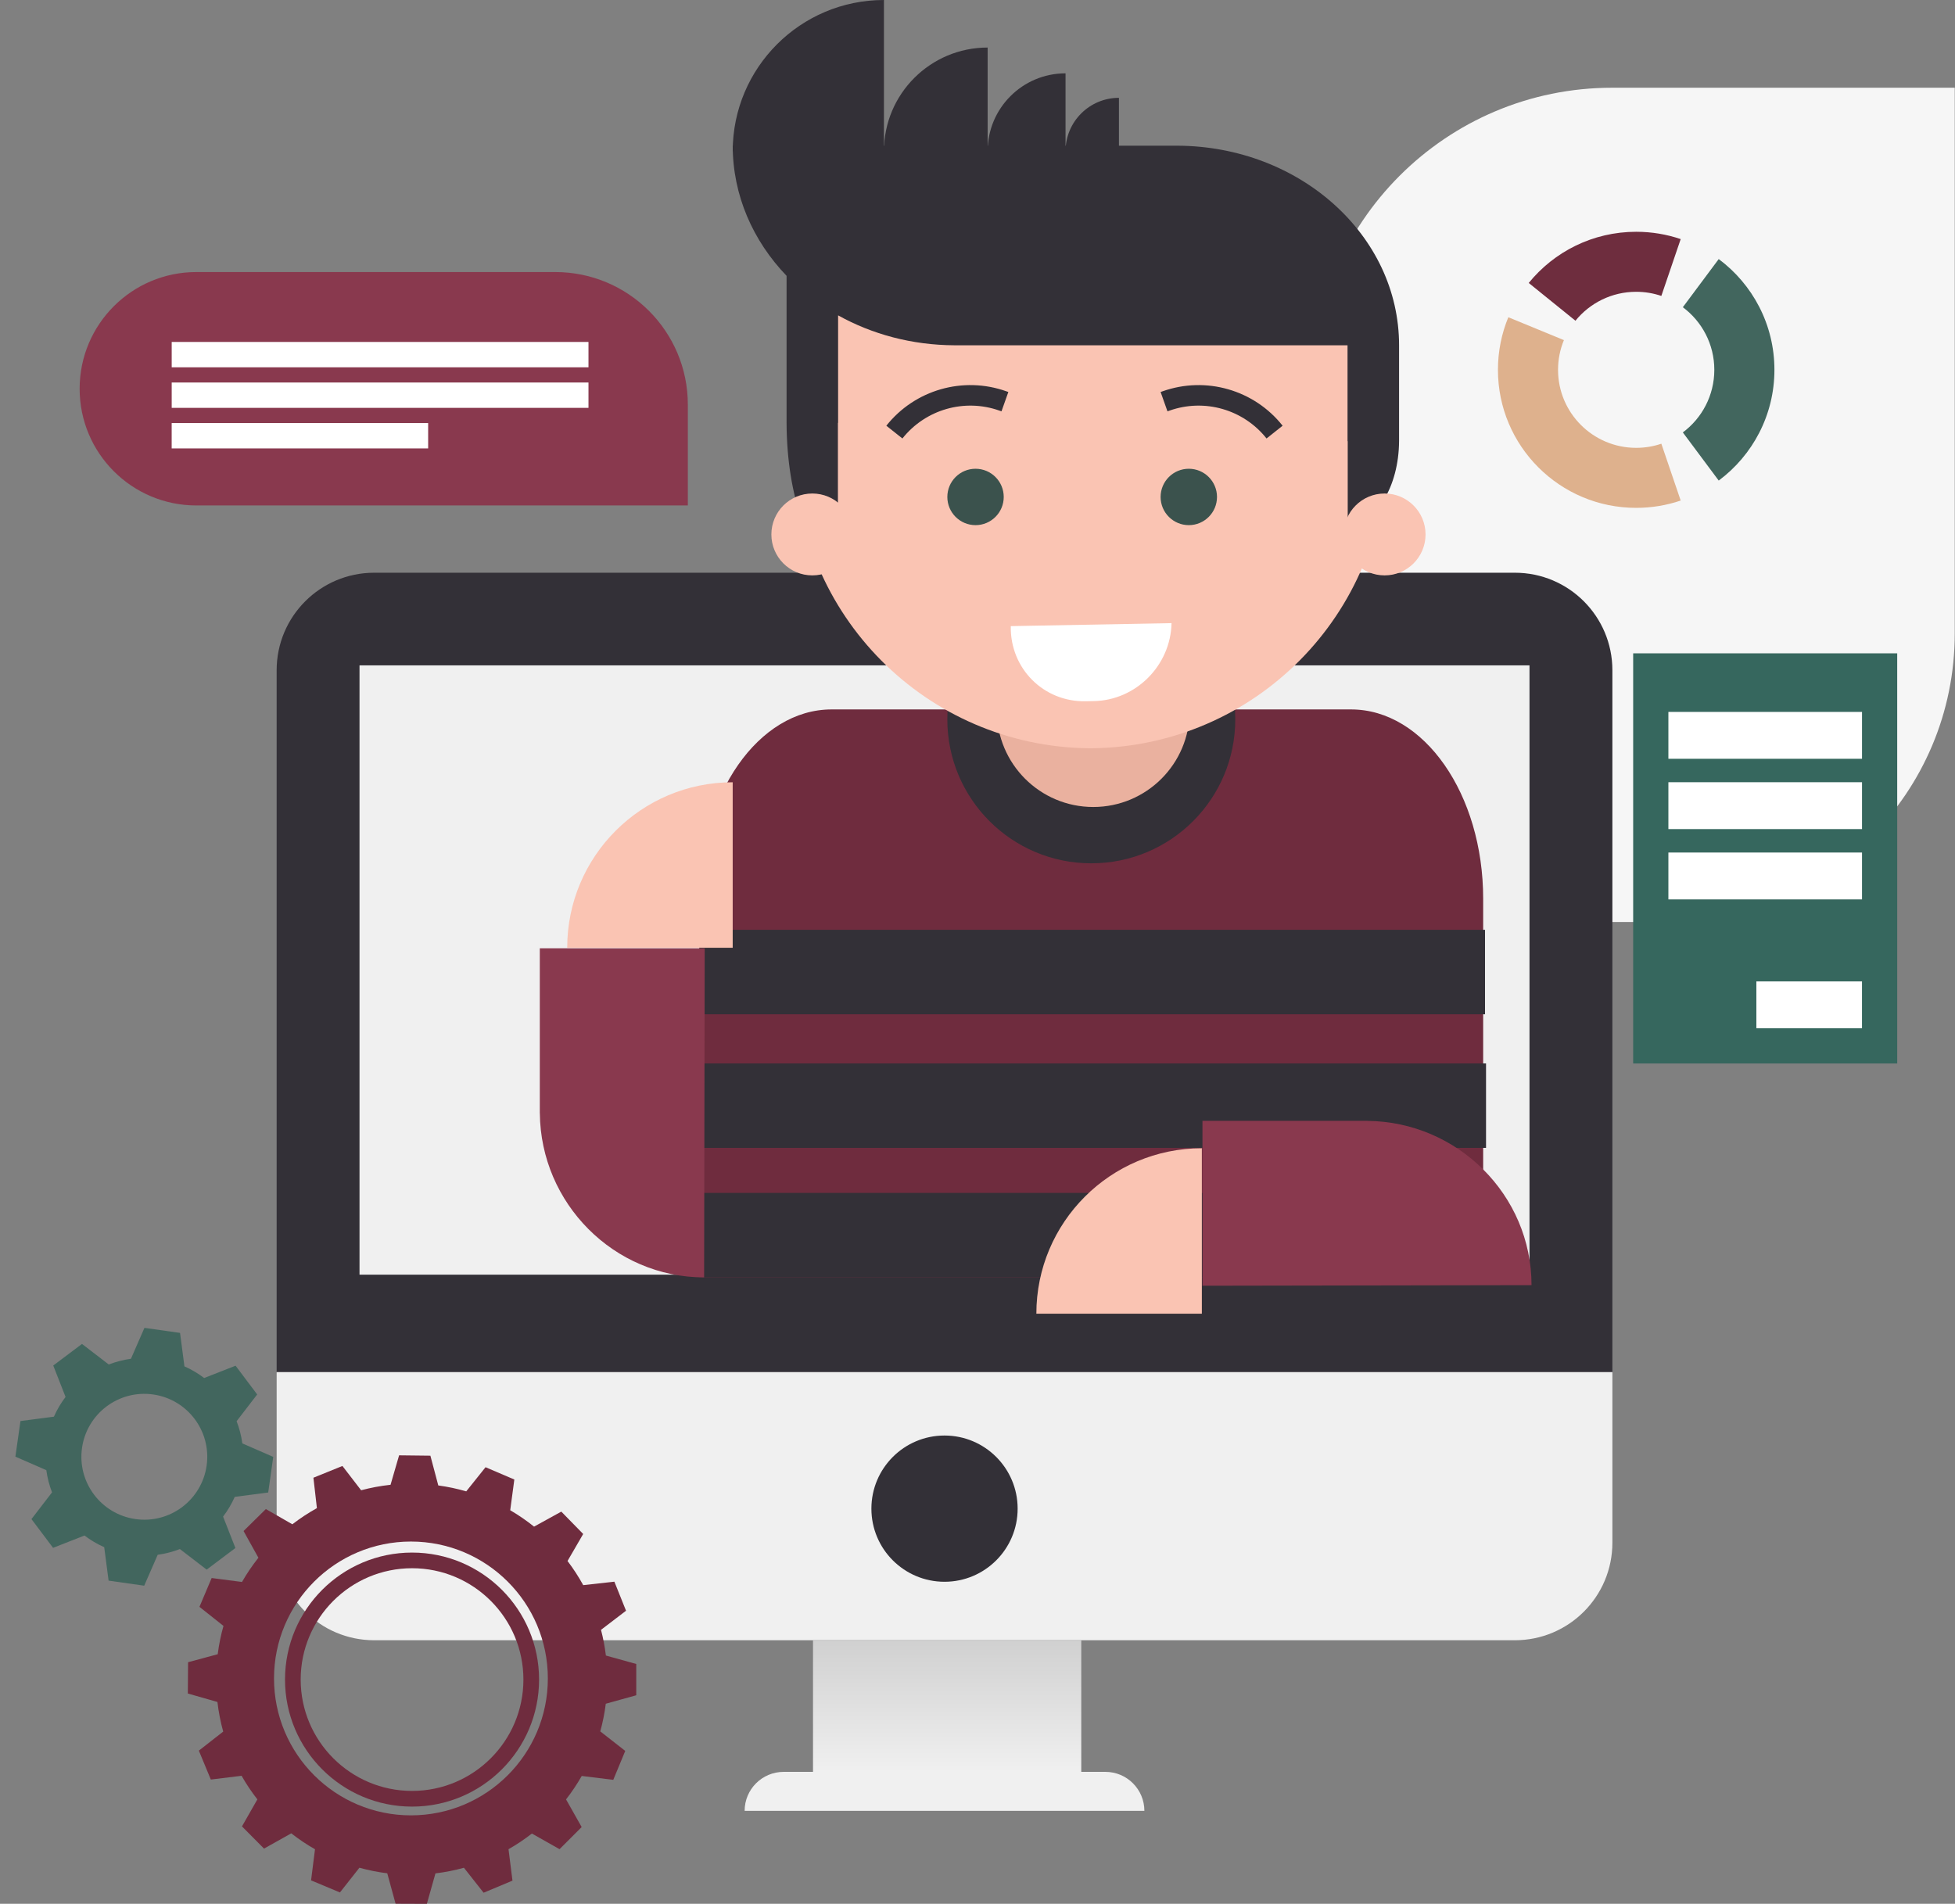
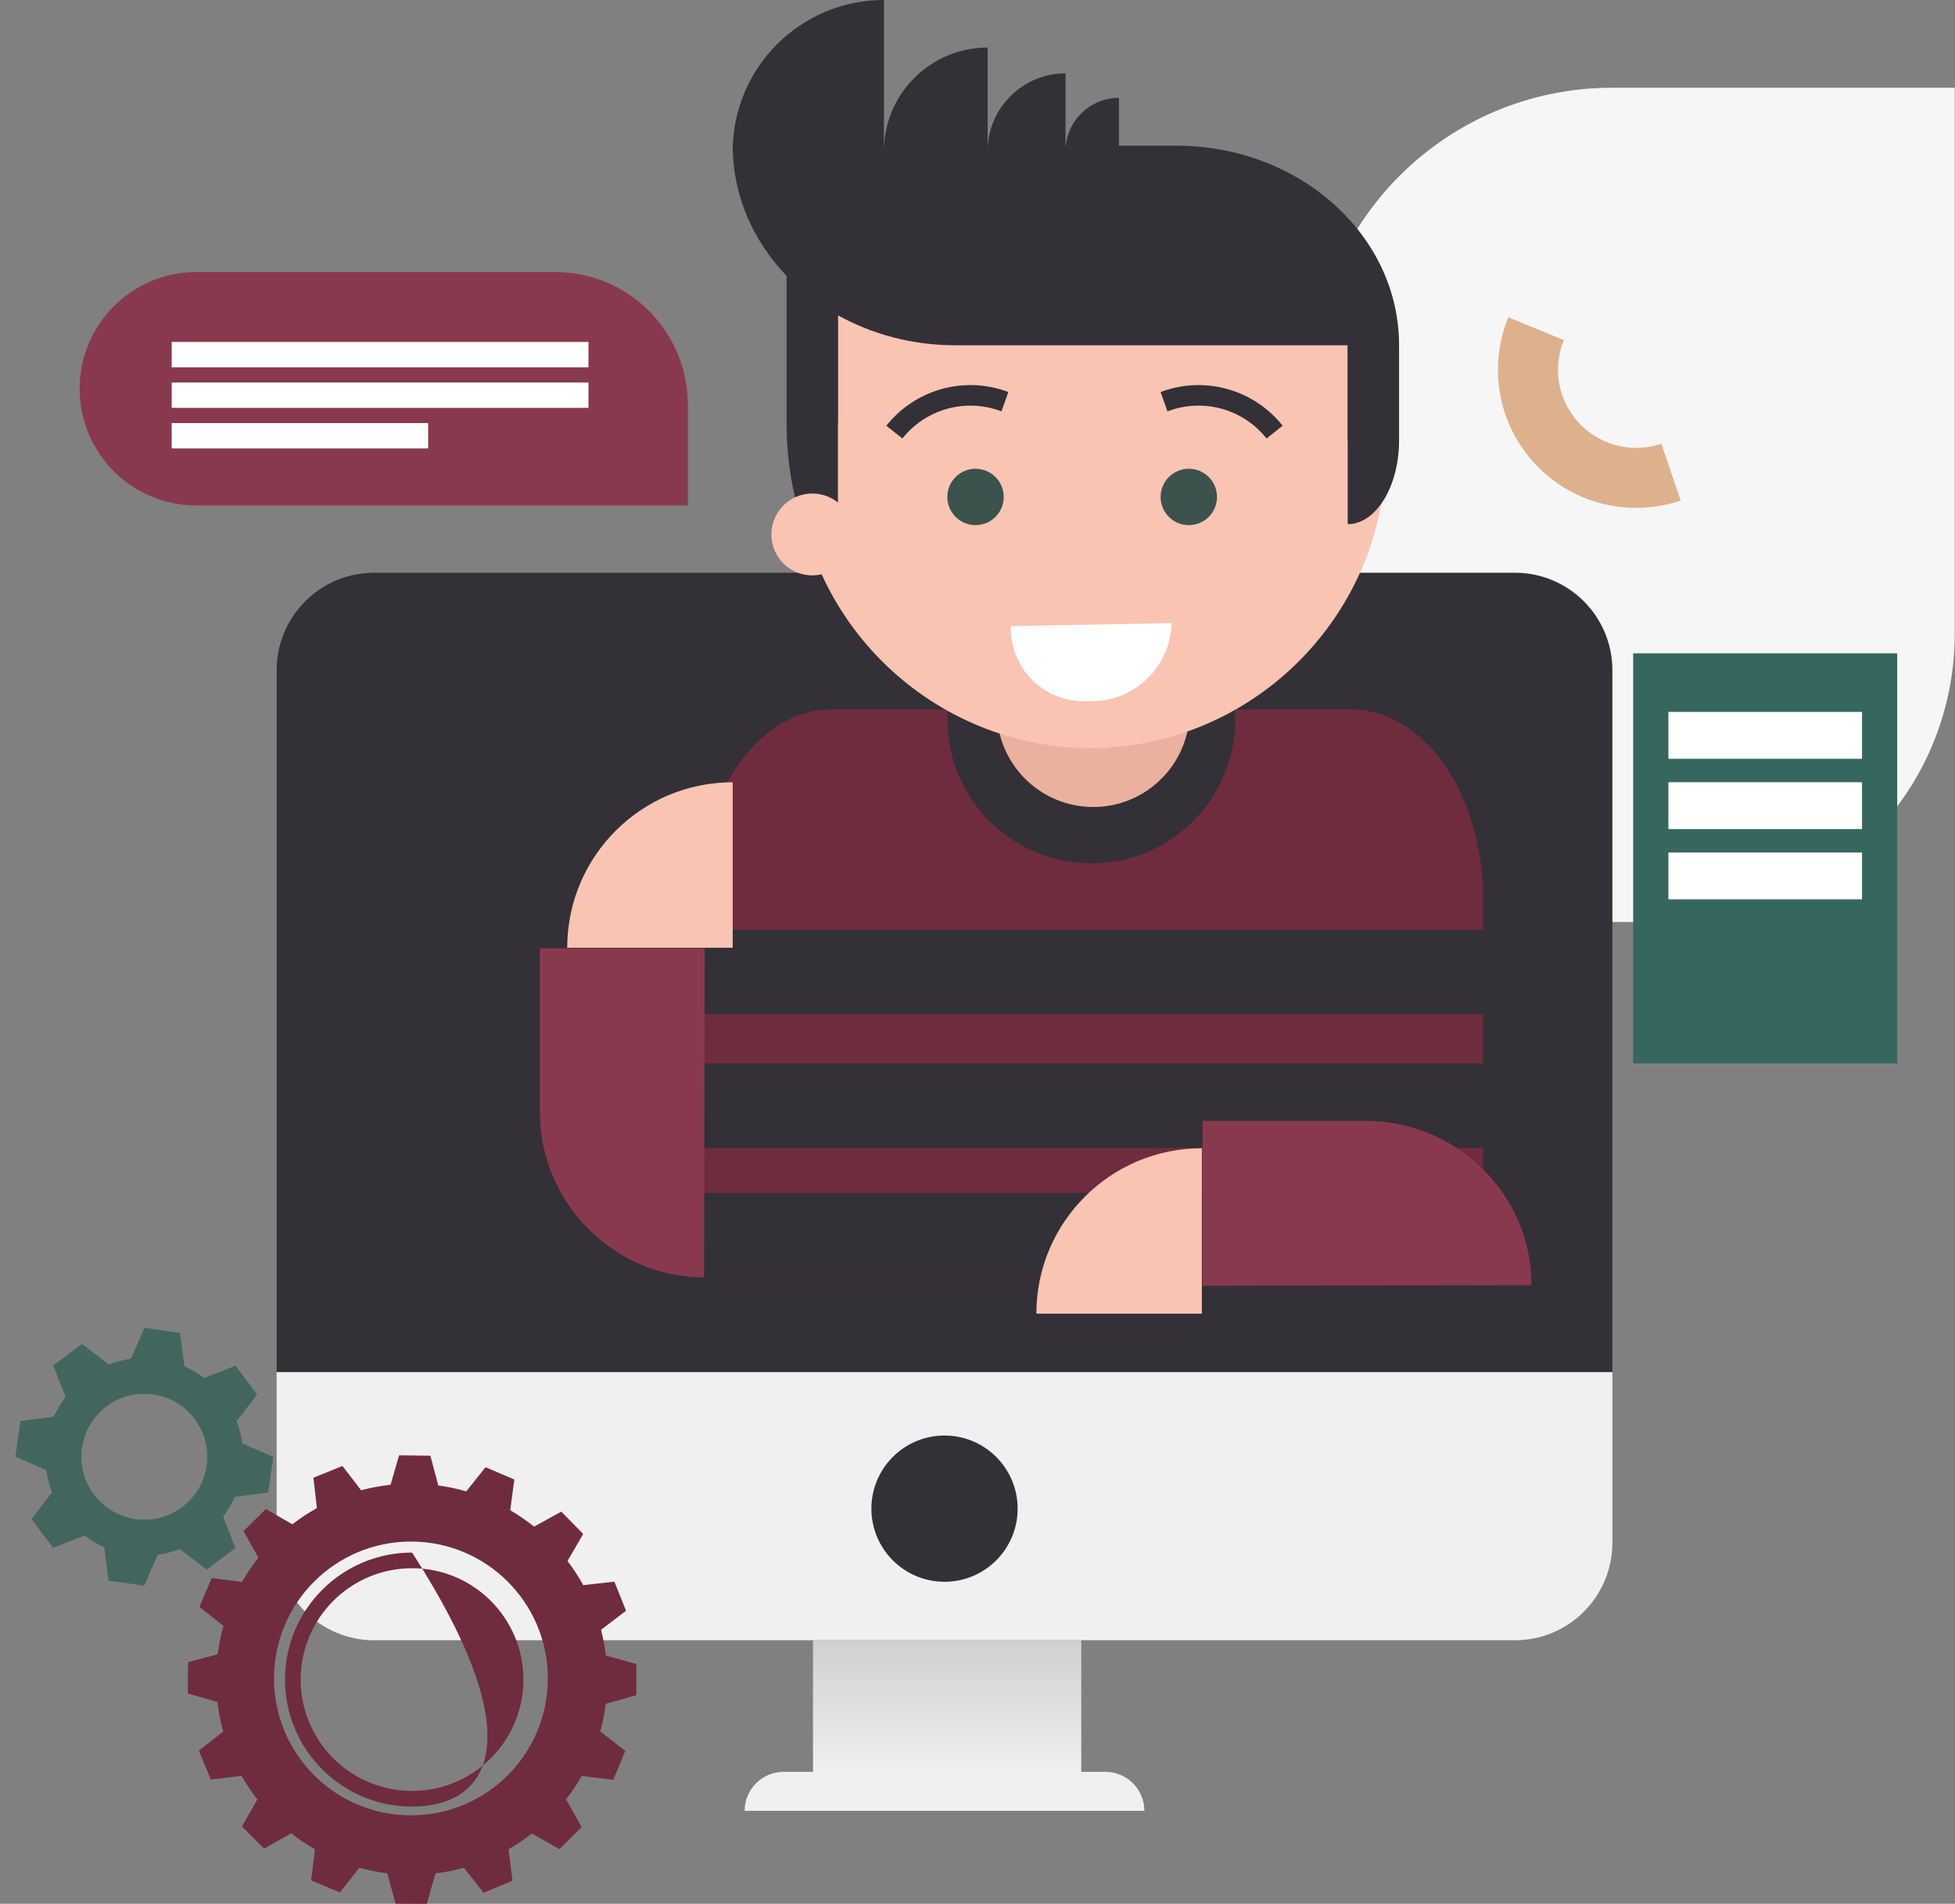
<svg xmlns="http://www.w3.org/2000/svg" width="958" height="933" viewBox="0 0 958 933" fill="none">
  <rect x="0" y="0" width="958" height="933" fill="#808080" stroke="none" />
  <path d="M642.727 190.263C642.727 108.93 708.659 42.997 789.992 42.997H957.876V310.461C957.876 388.541 894.578 451.837 816.5 451.837H642.727V190.263Z" fill="#F6F6F6" />
  <path fill-rule="evenodd" clip-rule="evenodd" d="M734.029 181.237C734.029 172.115 735.838 163.414 739.115 155.474L766.358 166.675C764.502 171.163 763.483 176.082 763.483 181.237C763.483 202.354 780.625 219.474 801.77 219.474C806.083 219.474 810.231 218.762 814.099 217.449L823.583 245.304C816.739 247.628 809.401 248.887 801.77 248.887C764.358 248.887 734.029 218.599 734.029 181.237Z" fill="#DEB18D" />
-   <path d="M824.631 150.561C833.995 157.533 840.058 168.677 840.058 181.237C840.058 193.798 833.995 204.944 824.631 211.914L842.216 235.511C858.782 223.178 869.513 203.459 869.513 181.237C869.513 159.016 858.782 139.296 842.216 126.964L824.631 150.561Z" fill="#42665E" />
-   <path fill-rule="evenodd" clip-rule="evenodd" d="M823.584 117.171C816.74 114.848 809.402 113.589 801.771 113.589C780.512 113.589 761.537 123.368 749.117 138.671L772.01 157.18C779.031 148.53 789.754 143 801.771 143C806.084 143 810.232 143.712 814.1 145.026L823.584 117.171Z" fill="#6E2D3E" />
  <path d="M929.68 320.179H800.297V521.168H929.68V320.179Z" fill="#36675E" />
  <path d="M912.436 348.887H817.555V371.856H912.436V348.887Z" fill="white" />
  <path d="M912.436 383.342H817.555V406.311H912.436V383.342Z" fill="white" />
  <path d="M912.436 417.798H817.555V440.768H912.436V417.798Z" fill="white" />
-   <path d="M912.424 480.962H860.67V503.931H912.424V480.962Z" fill="white" />
  <path d="M135.568 328.454C135.568 302.069 156.961 280.677 183.346 280.677H742.332C768.72 280.677 790.109 302.069 790.109 328.454V672.446H135.568V328.454Z" fill="#333037" />
  <path d="M135.568 672.45H790.109V756.059C790.109 782.443 768.72 803.836 742.332 803.836H183.346C156.961 803.836 135.568 782.443 135.568 756.059V672.45Z" fill="#F0F0F0" />
  <path d="M529.846 803.837H398.395V868.395H529.846V803.837Z" fill="url(#paint0_linear_1206_114)" />
  <path d="M364.89 887.448C364.892 876.894 373.444 868.337 384.003 868.338L541.664 868.336C552.217 868.337 560.775 876.892 560.777 887.448L364.89 887.448Z" fill="#F0F0F0" />
-   <path d="M749.492 326.077H176.172V624.682H749.492V326.077Z" fill="#F0F0F0" />
  <path d="M498.67 739.341C498.67 759.131 482.629 775.175 462.839 775.175C443.049 775.175 427.008 759.131 427.008 739.341C427.008 719.551 443.049 703.507 462.839 703.507C482.629 703.507 498.67 719.551 498.67 739.341Z" fill="#333037" />
  <path d="M726.793 440.456C726.793 389.212 697.813 347.668 662.066 347.668H407.474C371.728 347.668 342.747 389.212 342.747 440.456V626.032H726.793V440.456Z" fill="#6F2C3E" />
  <path d="M727.699 455.67H342.729V497.062H727.699V455.67Z" fill="#333037" />
  <path d="M728.195 521.148H343.225V562.541H728.195V521.148Z" fill="#333037" />
  <path d="M727.699 584.614H342.729V626.007H727.699V584.614Z" fill="#333037" />
  <path d="M464.217 352.53C464.217 391.492 495.802 423.082 534.769 423.082C573.731 423.082 605.317 391.492 605.317 352.53C605.317 313.568 573.731 281.982 534.769 281.982C495.802 281.982 464.217 313.568 464.217 352.53Z" fill="#333037" />
  <path d="M488.475 348.232C488.475 374.326 509.628 395.482 535.725 395.482C561.819 395.482 582.973 374.326 582.973 348.232C582.973 322.138 561.819 300.984 535.725 300.984C509.628 300.984 488.475 322.138 488.475 348.232Z" fill="#EAB19F" />
  <path d="M679.154 220.142C678.629 140.709 614.527 76.359 535.188 75.459V75.451H533.499V75.459C453.859 76.363 389.57 141.216 389.57 221.076V222.015C390.058 301.448 454.16 365.797 533.499 366.698V366.706H535.188V366.698C614.865 365.793 679.154 300.941 679.154 221.076V220.142Z" fill="#FAC4B3" />
  <path d="M410.693 154.549C427.266 163.774 446.805 169.133 467.732 169.216H576.9H685.58C685.58 115.337 636.971 71.637 576.9 71.4H576.416H468.219H359.051C359.051 95.761 368.993 118.043 385.439 135.168V207.23H385.442C385.562 243.875 396.78 274.008 410.603 274.008V207.23H410.693V154.549ZM660.416 216.204V256.872C674.239 256.872 685.456 238.519 685.576 216.204H685.58V169.216H660.326V216.204H660.416Z" fill="#333037" />
-   <path d="M658.426 261.919C658.426 273 667.408 281.982 678.489 281.982C689.571 281.982 698.556 273 698.556 261.919C698.556 250.837 689.571 241.852 678.489 241.852C667.408 241.852 658.426 250.837 658.426 261.919Z" fill="#FAC4B3" />
  <path d="M377.994 261.918C377.994 272.999 386.976 281.981 398.06 281.981C409.139 281.981 418.124 272.999 418.124 261.918C418.124 250.836 409.139 241.851 398.06 241.851C386.976 241.851 377.994 250.836 377.994 261.918Z" fill="#FAC4B3" />
  <path d="M495.307 306.845C494.91 327.543 511.333 344.063 531.979 343.665L536.018 343.58C556.637 343.213 573.656 326.108 574.08 305.38L495.307 306.845Z" fill="white" />
  <path d="M596.363 243.54C596.363 251.171 590.176 257.358 582.545 257.358C574.914 257.358 568.727 251.171 568.727 243.54C568.727 235.909 574.914 229.722 582.545 229.722C590.176 229.722 596.363 235.909 596.363 243.54Z" fill="#3B524D" />
  <path d="M491.855 243.54C491.855 251.171 485.669 257.358 478.038 257.358C470.407 257.358 464.22 251.171 464.22 243.54C464.22 235.909 470.407 229.722 478.038 229.722C485.669 229.722 491.855 235.909 491.855 243.54Z" fill="#3B524D" />
  <path d="M491.432 196.492L489.752 201.23L491.432 196.492ZM489.752 201.23L490.753 201.586L494.114 192.106L493.114 191.753L489.752 201.23ZM442.205 214.882C453.509 200.638 472.614 195.152 489.752 201.23L493.114 191.753C471.924 184.237 448.304 191.02 434.328 208.632L442.205 214.882Z" fill="#333037" />
  <path d="M571.412 196.492L573.092 201.23L571.412 196.492ZM573.092 201.23L572.091 201.586L568.73 192.106L569.73 191.753L573.092 201.23ZM620.639 214.882C609.335 200.638 590.23 195.152 573.092 201.23L569.73 191.753C590.92 184.237 614.54 191.02 628.516 208.632L620.639 214.882Z" fill="#333037" />
  <path d="M750.486 629.813C750.486 585.583 714.185 549.699 670.041 549.311V549.291H589.236V630.096L750.486 629.813Z" fill="#89394E" />
  <path d="M507.844 643.814H588.937V562.721C544.15 562.721 507.844 599.029 507.844 643.814Z" fill="#FAC4B3" />
  <path d="M433.157 0V74.112H359.045C359.045 33.181 392.226 0 433.157 0Z" fill="#333037" />
  <path d="M483.967 23.3V74.111H433.156C433.156 46.049 455.905 23.3 483.967 23.3Z" fill="#333037" />
  <path d="M522.137 35.941V74.112H483.967C483.967 53.031 501.056 35.941 522.137 35.941Z" fill="#333037" />
  <path d="M548.308 47.942V74.112H522.139C522.139 59.659 533.855 47.942 548.308 47.942Z" fill="#333037" />
  <path d="M345.039 626.004C300.809 626.004 264.925 589.704 264.537 545.559H264.518V464.755H345.322L345.039 626.004Z" fill="#89394E" />
  <path d="M359.04 383.363V464.456H277.947C277.947 419.669 314.255 383.363 359.04 383.363Z" fill="#FAC4B3" />
  <path fill-rule="evenodd" clip-rule="evenodd" d="M195.568 713.211L210.903 713.388L214.772 727.971C219.454 728.607 224.028 729.581 228.469 730.868L237.935 719.037L252.037 725.064L250.023 740.12C254.119 742.512 258.021 745.2 261.701 748.153L275.054 740.797L285.779 751.758L278.104 764.996C280.946 768.735 283.519 772.689 285.796 776.829L301.064 775.135L306.773 789.368L294.513 798.734C295.58 802.833 296.382 807.038 296.9 811.33L311.781 815.464V830.799L296.851 834.947C296.273 839.575 295.364 844.1 294.151 848.499L306.387 858.068L300.519 872.236L285.07 870.346C282.779 874.365 280.205 878.202 277.375 881.831L285.032 895.378L274.189 906.222L260.641 898.565C257.022 901.388 253.194 903.956 249.185 906.244L251.127 921.644L236.981 927.565L227.341 915.331C222.814 916.583 218.152 917.51 213.382 918.087L209.177 933L193.842 932.941L189.766 918.044C185.105 917.463 180.549 916.547 176.121 915.321L166.58 927.43L152.433 921.509L154.356 906.267C150.284 903.946 146.398 901.335 142.727 898.462L129.378 905.943L118.574 895.06L126.119 881.824C123.271 878.171 120.682 874.306 118.379 870.258L103.309 872.102L97.441 857.933L109.377 848.6C108.074 843.896 107.119 839.048 106.545 834.084L92.046 829.936L92.165 814.6L106.679 810.689C107.285 805.946 108.237 801.311 109.509 796.81L97.74 787.465L103.714 773.341L118.579 775.272C120.97 771.11 123.664 767.144 126.631 763.405L119.353 750.308L130.276 739.543L143.257 747.006C147.053 744.077 151.075 741.428 155.291 739.086L153.582 724.187L167.794 718.425L176.96 730.331C181.634 729.082 186.45 728.179 191.377 727.649L195.568 713.211ZM201.366 889.649C238.421 889.649 268.459 859.61 268.459 822.556C268.459 785.503 238.421 755.464 201.366 755.464C164.313 755.464 134.274 785.503 134.274 822.556C134.274 859.61 164.313 889.649 201.366 889.649Z" fill="#6F2C3E" />
  <path fill-rule="evenodd" clip-rule="evenodd" d="M70.782 650.744L88.23 653.218L90.374 669.609C93.845 671.146 97.083 673.072 100.043 675.324L115.437 669.29L126.025 683.377L115.949 696.487C117.289 699.956 118.239 703.602 118.751 707.363L133.899 713.98L131.425 731.428L115.034 733.572C113.497 737.043 111.571 740.281 109.319 743.241L115.353 758.635L101.266 769.224L88.156 759.147C84.687 760.488 81.041 761.437 77.28 761.949L70.663 777.097L53.215 774.623L51.071 758.232C47.6 756.695 44.361 754.769 41.402 752.517L26.008 758.551L15.419 744.464L25.496 731.354C24.155 727.885 23.206 724.239 22.694 720.478L7.546 713.861L10.02 696.413L26.411 694.269C27.948 690.798 29.873 687.559 32.126 684.6L26.092 669.206L40.179 658.618L53.289 668.694C56.758 667.354 60.404 666.404 64.165 665.892L70.782 650.744ZM95.409 695.438C95.386 695.407 95.363 695.376 95.34 695.345C90.608 689.074 83.495 684.599 75.107 683.395L74.998 683.379C58.155 681.021 42.578 692.746 40.189 709.591C37.798 726.454 49.529 742.063 66.393 744.454C83.239 746.843 98.834 735.137 101.249 718.301L101.263 718.2C102.439 709.807 100.118 701.728 95.409 695.438Z" fill="#42665E" />
-   <path fill-rule="evenodd" clip-rule="evenodd" d="M201.92 760.867C236.269 760.867 264.16 788.758 264.16 823.108C264.16 857.471 236.269 885.362 201.92 885.362C167.556 885.362 139.665 857.471 139.665 823.108C139.665 788.758 167.556 760.867 201.92 760.867ZM201.92 768.542C171.792 768.542 147.34 792.994 147.34 823.108C147.34 853.221 171.792 877.673 201.92 877.673C232.033 877.673 256.485 853.221 256.485 823.108C256.485 792.994 232.033 768.542 201.92 768.542Z" fill="#6F2C3E" />
+   <path fill-rule="evenodd" clip-rule="evenodd" d="M201.92 760.867C264.16 857.471 236.269 885.362 201.92 885.362C167.556 885.362 139.665 857.471 139.665 823.108C139.665 788.758 167.556 760.867 201.92 760.867ZM201.92 768.542C171.792 768.542 147.34 792.994 147.34 823.108C147.34 853.221 171.792 877.673 201.92 877.673C232.033 877.673 256.485 853.221 256.485 823.108C256.485 792.994 232.033 768.542 201.92 768.542Z" fill="#6F2C3E" />
  <path fill-rule="evenodd" clip-rule="evenodd" d="M337.057 198.307C337.057 162.412 307.961 133.323 272.07 133.323C219.593 133.323 146.496 133.323 96.212 133.323C64.631 133.323 39.023 158.923 39.023 190.516C39.023 222.109 64.631 247.709 96.212 247.709C182.771 247.709 337.057 247.709 337.057 247.709V198.307Z" fill="#89394E" />
  <path d="M288.369 167.581H84.139V180.001H288.369V167.581Z" fill="white" />
  <path d="M288.369 187.457H84.139V199.877H288.369V187.457Z" fill="white" />
  <path d="M209.803 207.332H84.127V219.752H209.803V207.332Z" fill="white" />
  <defs>
    <linearGradient id="paint0_linear_1206_114" x1="535.686" y1="868.329" x2="535.686" y2="730.971" gradientUnits="userSpaceOnUse">
      <stop stop-color="#F0F0F0" />
      <stop offset="1" stop-color="#ACACAC" />
    </linearGradient>
  </defs>
</svg>